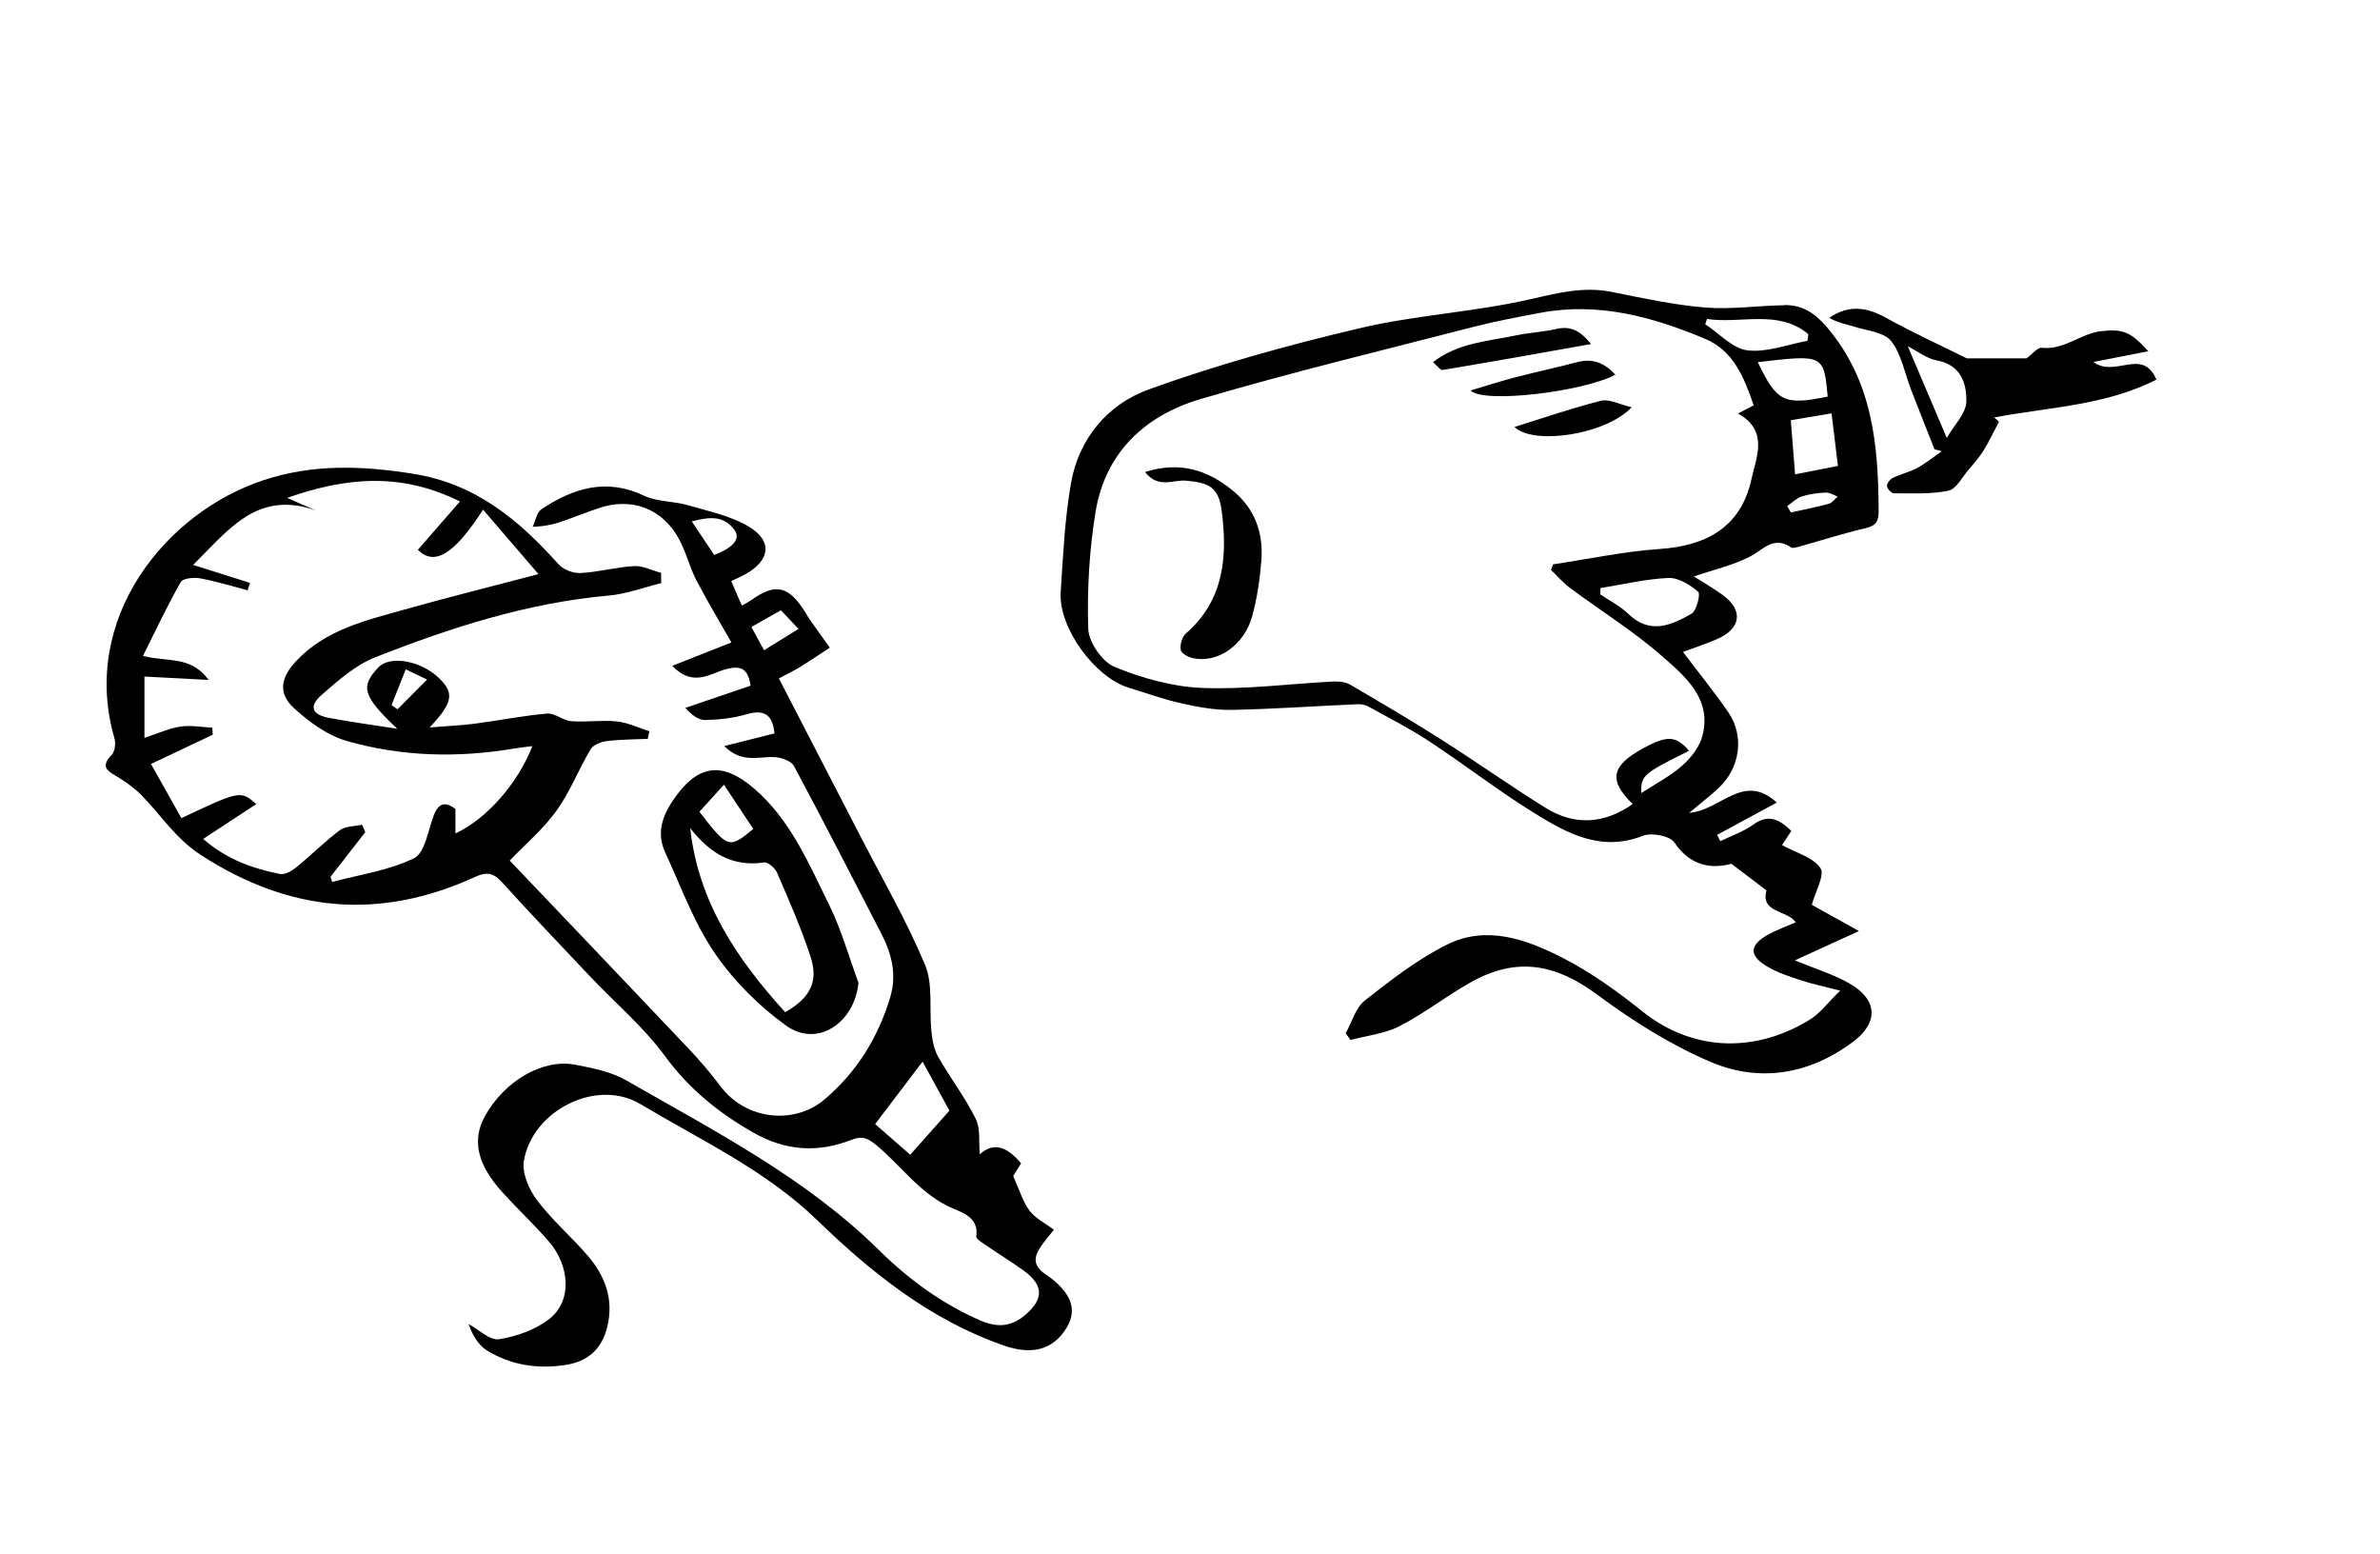
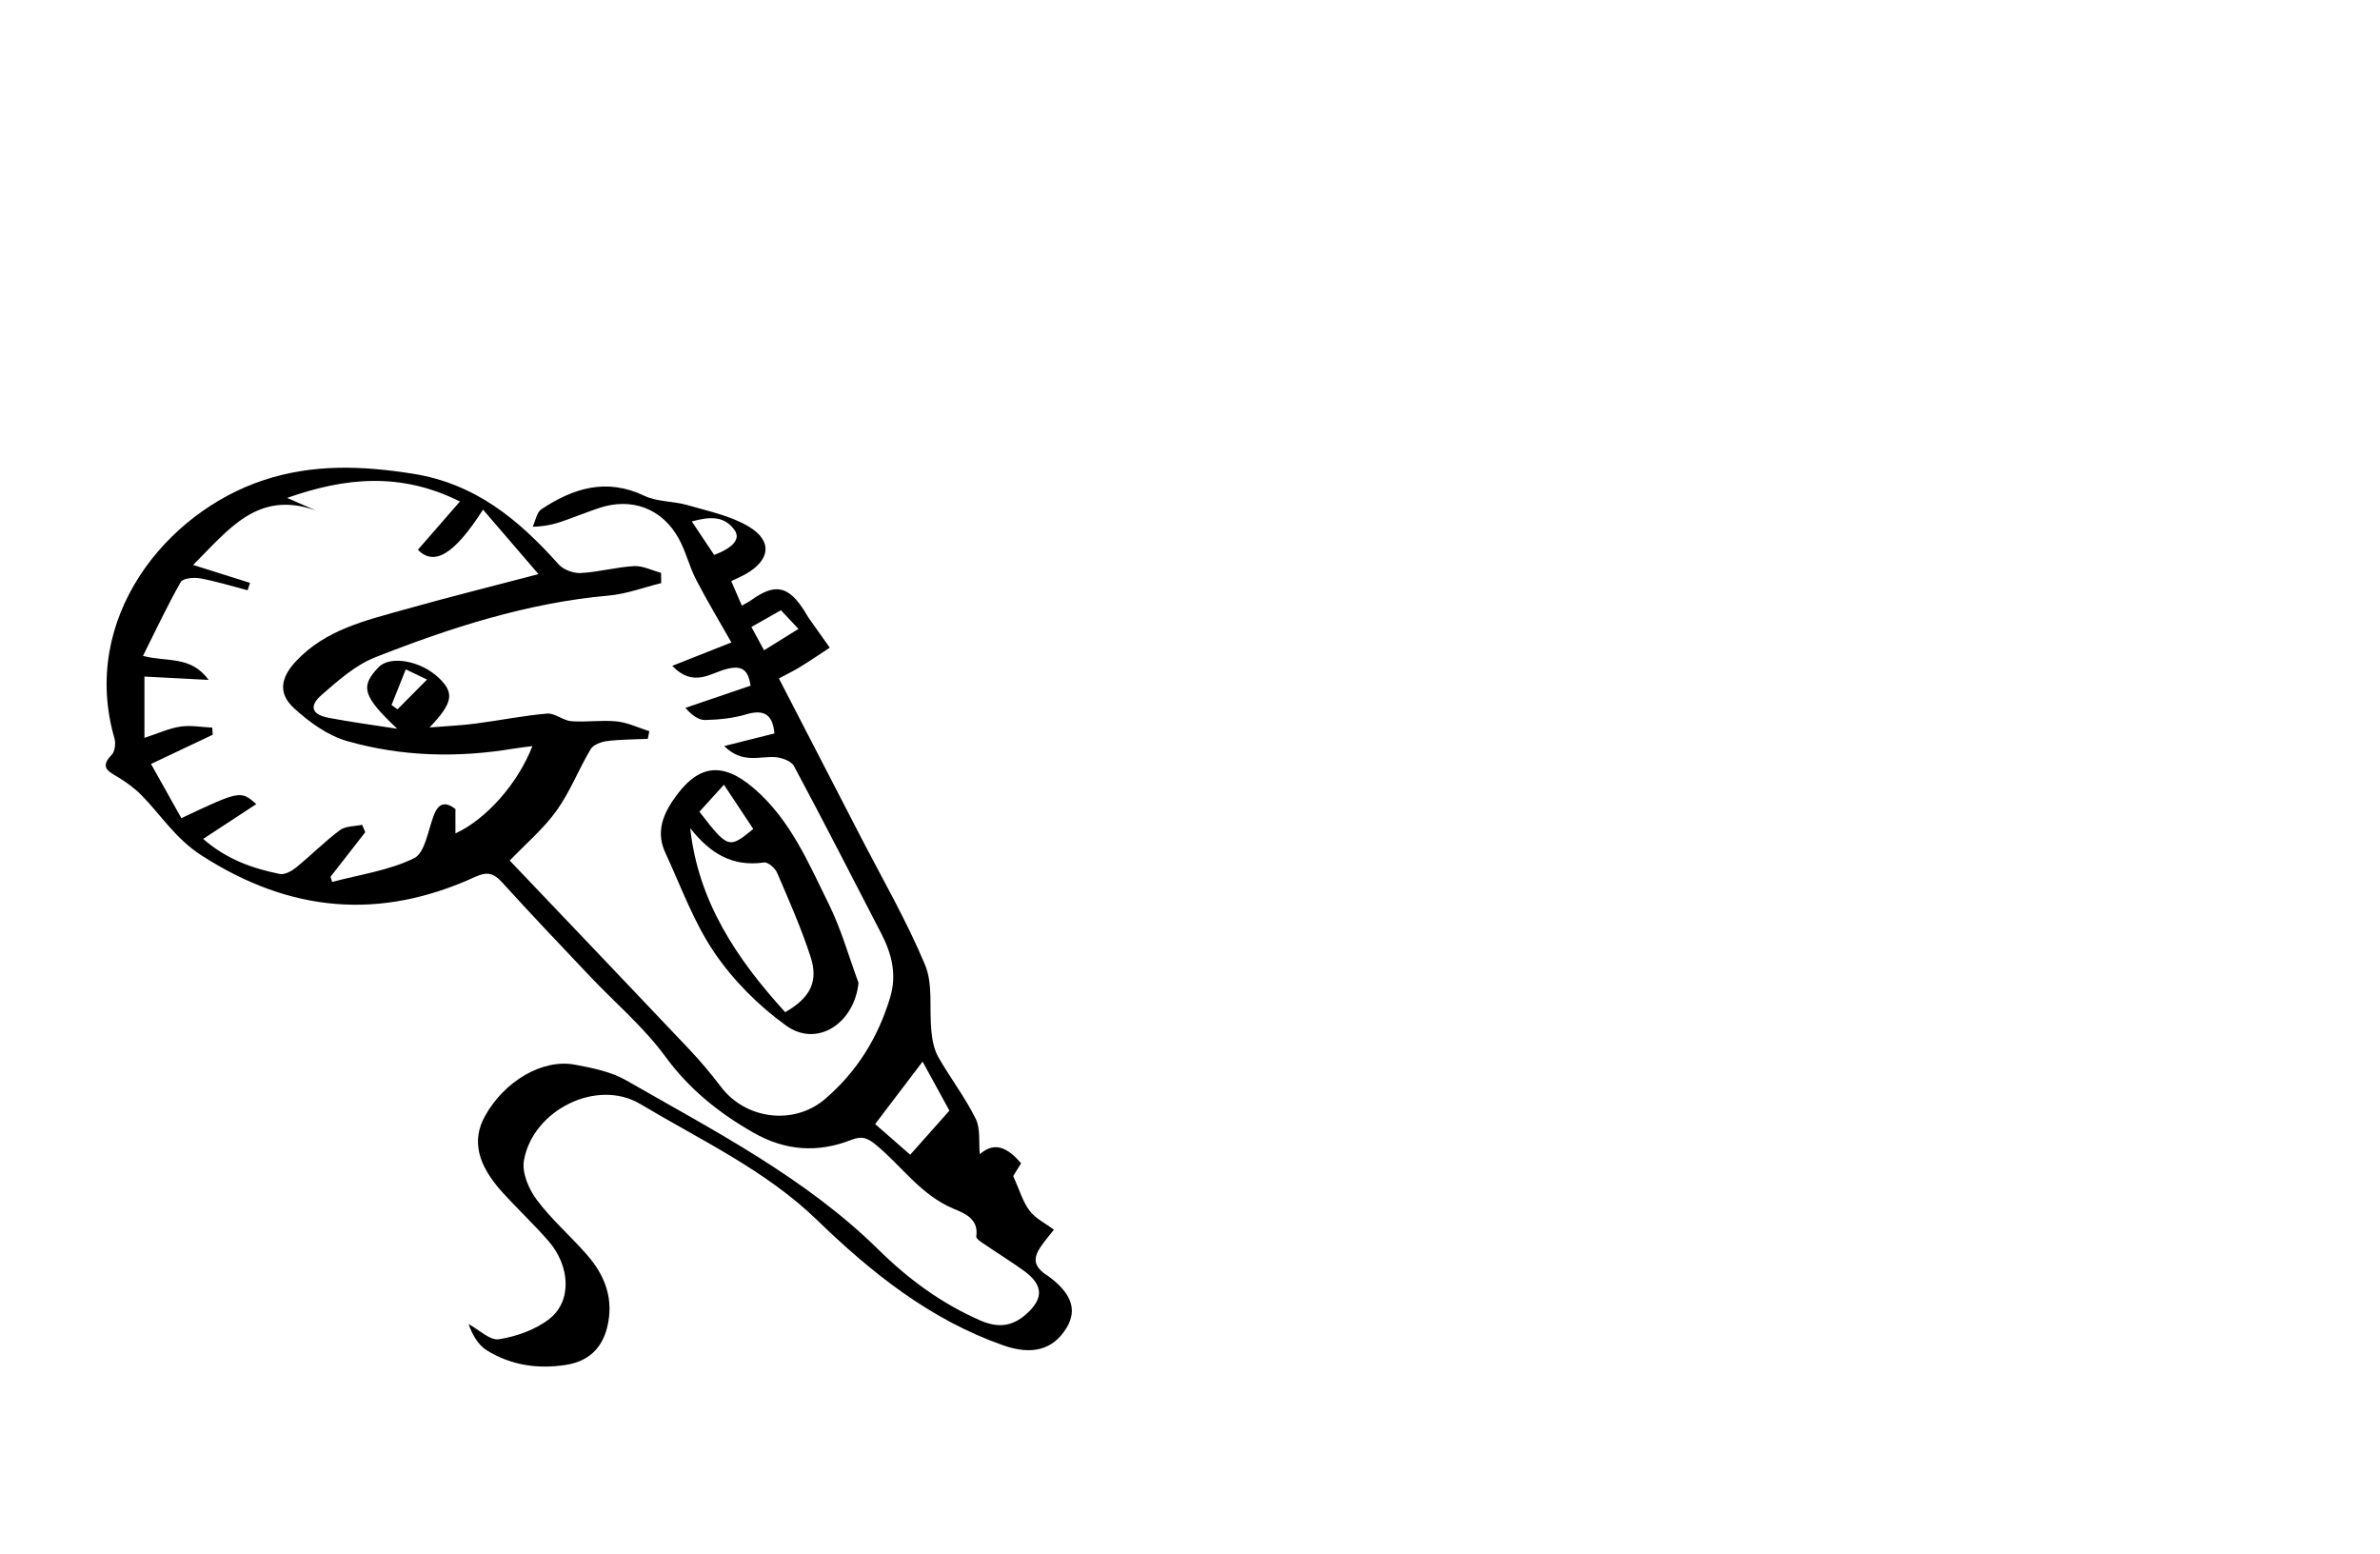
<svg xmlns="http://www.w3.org/2000/svg" id="b" width="406" height="265" viewBox="0 0 406 265">
  <path d="m178.4,217.38c-2.32-1.62-2.04-3.07-.74-4.93.6-.86,1.29-1.66,2.12-2.72-1.51-1.14-3.18-1.94-4.17-3.27-1.14-1.52-1.69-3.5-2.77-5.89.09-.14.69-1.1,1.35-2.17-2.17-2.51-4.4-3.88-7.05-1.54-.2-2.04.15-4.35-.7-6.06-1.82-3.67-4.36-6.98-6.4-10.56-.71-1.26-1-2.85-1.15-4.32-.4-3.8.31-8.01-1.09-11.37-3.17-7.59-7.34-14.77-11.12-22.11-4.58-8.89-9.18-17.78-13.81-26.73,1.4-.76,2.57-1.31,3.67-1.99,1.7-1.04,3.34-2.17,5.01-3.26-1.17-1.65-2.35-3.29-3.51-4.94-.27-.39-.5-.8-.74-1.2-2.76-4.42-5.05-4.91-9.14-1.97-.43.31-.92.54-1.61.94-.67-1.54-1.21-2.79-1.81-4.18,1.01-.49,1.76-.8,2.46-1.2,4.19-2.37,4.64-5.64.53-8.1-3.1-1.86-6.89-2.62-10.44-3.66-2.41-.7-5.16-.54-7.37-1.59-6.47-3.09-12.13-1.31-17.56,2.29-.8.53-1.01,1.97-1.49,2.99,2.6-.07,4.27-.63,5.92-1.23,1.78-.64,3.53-1.33,5.32-1.94,5.59-1.9,10.82,0,13.68,5.19,1.22,2.21,1.8,4.77,2.96,7.01,1.9,3.66,4.03,7.2,6.02,10.7-3.66,1.45-6.69,2.64-10.09,3.99,3.59,3.76,6.52,1.24,9.22.55,2.74-.7,3.7.14,4.15,2.83-3.73,1.27-7.43,2.53-11.13,3.79,1.14,1.29,2.28,2.1,3.4,2.07,2.34-.06,4.75-.3,6.99-.97,3.27-.97,4.52.27,4.8,3.26-2.76.69-5.38,1.35-8.57,2.15,3.08,3.06,5.99,1.71,8.68,1.89,1.13.08,2.76.66,3.22,1.52,5.07,9.46,9.95,19.01,14.88,28.54,1.79,3.46,2.71,7.01,1.53,10.92-2.06,6.84-5.67,12.68-11.11,17.33-5.33,4.55-13.56,3.49-17.78-2.11-1.7-2.25-3.54-4.42-5.48-6.47-10.19-10.77-20.44-21.49-30.53-32.09,2.74-2.86,5.77-5.41,8-8.53,2.31-3.22,3.76-7.04,5.81-10.47.46-.77,1.81-1.26,2.81-1.38,2.29-.29,4.62-.27,6.93-.38.09-.43.18-.87.27-1.3-1.85-.58-3.66-1.47-5.55-1.67-2.56-.27-5.2.16-7.77-.04-1.4-.11-2.8-1.41-4.12-1.3-4.09.35-8.14,1.18-12.23,1.71-2.36.31-4.74.41-7.82.66,4.02-4.24,4.23-5.89,1.62-8.41-3.07-2.98-8.35-3.93-10.33-1.86-3.16,3.3-2.69,4.93,3.19,10.49-4.04-.63-7.88-1.14-11.67-1.86-2.9-.55-3.45-1.98-1.22-3.92,2.8-2.44,5.76-5.08,9.14-6.41,12.85-5.06,25.96-9.29,39.86-10.53,3.01-.27,5.95-1.39,8.92-2.12,0-.58-.01-1.17-.02-1.75-1.54-.41-3.1-1.23-4.61-1.15-3.05.17-6.06,1.02-9.11,1.18-1.25.07-2.95-.57-3.76-1.48-6.8-7.6-14.15-13.76-24.88-15.46-8.69-1.37-17.01-1.68-25.41,1.09-16.8,5.52-31.38,23.7-25.48,44.03.25.85.09,2.26-.47,2.83-2.16,2.21-.44,2.87,1.17,3.86,1.38.85,2.74,1.83,3.88,2.99,3.39,3.43,5.81,7.42,10.24,10.28,15.17,9.79,30.52,11.12,46.77,3.66,1.97-.9,3.1-.63,4.53.94,4.91,5.42,9.96,10.71,14.99,16.03,4.3,4.54,9.17,8.65,12.83,13.65,4.12,5.62,9.18,9.68,15.11,13.05,5.45,3.1,10.99,3.44,16.67,1.2,1.9-.75,2.87-.24,4.28.93,4.35,3.62,7.6,8.5,13.14,10.82,1.67.7,4.35,1.63,3.88,4.73-.07.43,1.09,1.11,1.76,1.57,2.11,1.45,4.29,2.78,6.36,4.28,3.33,2.42,3.42,4.74.36,7.43-2.36,2.08-4.78,2.36-7.81,1.04-6.59-2.89-12.16-6.96-17.3-12.02-12.51-12.33-28.06-20.3-43.1-28.93-2.58-1.48-5.76-2.11-8.75-2.67-5.54-1.04-12.05,2.84-15.33,8.77-2.27,4.1-1.34,8.26,3.03,13.06,2.54,2.79,5.3,5.38,7.78,8.22,3.74,4.29,4.05,10.27.2,13.29-2.37,1.86-5.61,3.01-8.62,3.49-1.55.25-3.45-1.66-5.19-2.59.6,1.7,1.57,3.52,3.09,4.47,4.15,2.59,8.86,3.26,13.66,2.47,3.52-.58,5.94-2.63,6.87-6.29,1.23-4.83-.3-8.88-3.39-12.43-2.79-3.2-6.06-6.02-8.59-9.4-1.36-1.81-2.56-4.62-2.2-6.69,1.48-8.59,12.42-14.1,19.87-9.65,10.31,6.16,21.36,11.28,30.14,19.78,9.31,9.02,19.29,16.99,31.76,21.37,4.82,1.69,8.47.85,10.81-3,1.85-3.05.91-6-3.53-9.09Zm-60.38-128.45c2.83-.77,5.48-1.1,7.3,1.5,1.05,1.49-.28,3-3.49,4.22-1.21-1.81-2.43-3.64-3.82-5.72Zm12.32,21.98c-.77-1.43-1.42-2.62-2.16-3.98,1.77-1,3.29-1.86,5.04-2.85,1.05,1.12,1.93,2.05,2.99,3.18-1.91,1.19-3.76,2.33-5.88,3.65Zm-63.55,9.34c.74-1.87,1.49-3.74,2.43-6.09,1.27.61,2.07.99,3.63,1.74-1.89,1.9-3.47,3.48-5.04,5.07-.34-.24-.68-.48-1.01-.72Zm10.9,21.89v-4.16c-1.78-1.37-2.91-.98-3.71,1.12-.97,2.55-1.48,6.35-3.34,7.27-4.29,2.1-9.28,2.79-13.98,4.05-.09-.29-.19-.59-.28-.88,1.98-2.54,3.95-5.07,5.93-7.61-.18-.42-.36-.84-.54-1.26-1.28.28-2.83.2-3.78.91-2.63,1.96-4.95,4.32-7.5,6.39-.75.61-1.93,1.25-2.75,1.09-4.64-.94-9.06-2.47-13.08-5.98,3.21-2.11,6.14-4.03,9.06-5.94-2.67-2.34-2.79-2.32-12.78,2.4-1.66-2.96-3.35-5.97-5.18-9.24,3.83-1.81,7.18-3.4,10.53-4.99-.03-.4-.05-.81-.08-1.21-1.81-.08-3.65-.44-5.41-.18-1.92.28-3.75,1.14-6.16,1.92v-10.45c3.46.18,6.78.35,10.95.57-3.09-4.2-7-2.98-11.2-4.1,2.2-4.4,4.16-8.58,6.44-12.59.37-.65,2.24-.83,3.31-.63,2.73.5,5.41,1.33,8.1,2.03.14-.42.28-.84.41-1.26-3.05-.96-6.1-1.93-9.71-3.06,5.98-5.88,10.94-12.89,20.98-9.27-1.49-.65-2.99-1.31-4.94-2.16,9.92-3.49,19.34-4.44,29.48.61-2.65,3.04-4.92,5.65-7.18,8.24,2.79,2.79,6.15.89,11.12-6.85,3.22,3.75,6.25,7.27,9.46,11-8.16,2.14-15.51,3.97-22.79,6.02-6.67,1.88-13.52,3.43-18.57,8.82-2.59,2.77-3.14,5.45-.36,8.01,2.6,2.39,5.78,4.69,9.1,5.63,9.29,2.65,18.85,2.88,28.42,1.27.92-.15,1.84-.25,3.16-.42-2.49,6.4-7.86,12.46-13.12,14.89Zm77.58,54.8c-1.84-1.61-3.84-3.35-5.98-5.23,2.55-3.36,5.12-6.74,8.09-10.65,1.67,3.05,3.19,5.82,4.58,8.36-2.38,2.68-4.53,5.09-6.68,7.51Zm-33.39-34.45c3.24,4.75,7.56,9.08,12.24,12.44,5.28,3.8,11.64-.43,12.33-7.31-1.65-4.48-2.95-9.13-5.05-13.39-3.47-7.04-6.56-14.4-12.75-19.74-5.54-4.78-9.74-4.09-13.88,2.06-1.94,2.88-2.75,5.71-1.27,8.89,2.67,5.75,4.84,11.87,8.38,17.04Zm1.61-28.66c1.83,2.76,3.43,5.17,5.01,7.55-4.15,3.42-4.32,3.36-9.19-2.94,1.25-1.38,2.56-2.82,4.18-4.6Zm6.83,13.26c.67-.1,1.9.96,2.24,1.75,2.04,4.75,4.14,9.49,5.73,14.4,1.37,4.23-.15,7-4.35,9.39-8.21-9.02-14.84-18.83-16.2-31.39,3.32,4.22,7.09,6.64,12.57,5.86Z" stroke-width="0" />
-   <path d="m304.39,52.06c-4.5.06-9.04.75-13.5.39-5.32-.44-10.61-1.58-15.86-2.65-4.91-1-9.4.19-14.19,1.28-9.53,2.16-19.45,2.66-28.95,4.91-12.14,2.86-24.24,6.2-35.96,10.44-6.95,2.51-11.91,8.36-13.24,16.02-1.06,6.11-1.35,12.37-1.75,18.59-.38,6,5.81,14.48,11.58,16.24,2.99.91,5.94,1.99,8.99,2.67,2.82.63,5.74,1.18,8.6,1.12,7.17-.14,14.34-.65,21.51-.97.62-.03,1.33.13,1.87.43,3.49,1.93,7.06,3.75,10.38,5.94,6.02,3.96,11.73,8.41,17.85,12.19,5.59,3.46,11.38,6.69,18.55,3.88,1.48-.58,4.58,0,5.35,1.14,2.73,3.99,6.19,4.57,9.74,3.64,2.25,1.71,4.08,3.1,5.98,4.54-1.05,3.89,3.54,3.31,4.99,5.44-1.67.73-3.2,1.27-4.61,2.04-3.35,1.83-3.45,3.64-.17,5.55,1.74,1.02,3.73,1.66,5.66,2.3,1.88.62,3.83,1.02,6.7,1.76-2.1,2.05-3.38,3.83-5.1,4.9-8.71,5.43-19.51,5.94-28.66-1.37-4.27-3.42-8.81-6.69-13.66-9.16-6.1-3.11-12.88-5.56-19.58-2.25-5.04,2.49-9.61,6.05-14.07,9.55-1.58,1.24-2.21,3.69-3.28,5.59.27.39.54.77.81,1.16,2.81-.75,5.84-1.06,8.37-2.36,4.2-2.16,7.98-5.13,12.11-7.46,7.82-4.41,14.49-3.2,21.62,2.09,6.02,4.46,12.52,8.58,19.39,11.49,8.34,3.54,16.82,2.1,24.21-3.42,4.46-3.33,4.23-7.23-.57-9.98-2.72-1.56-5.8-2.48-9.32-3.94,3.57-1.63,6.78-3.1,10.94-5-3.39-1.88-6.02-3.34-8.05-4.47.61-2.29,2.27-5.12,1.47-6.27-1.28-1.86-4.17-2.61-6.55-3.92.23-.36.86-1.31,1.59-2.42-2.01-1.92-3.84-2.98-6.51-1.06-1.67,1.2-3.72,1.89-5.6,2.81-.19-.36-.37-.71-.56-1.07,3.34-1.81,6.68-3.62,10.18-5.51-5.68-5.26-9.61,1.38-14.92,1.74,1.98-1.67,3.58-2.89,5.04-4.26,3.63-3.42,4.4-8.82,1.64-12.85-2.37-3.46-5.03-6.72-7.75-10.32,2.03-.76,3.97-1.38,5.83-2.2,4.11-1.8,4.5-4.94.92-7.53-1.61-1.16-3.33-2.16-4.89-3.15,3.28-1.12,6.59-1.87,9.52-3.36,2.31-1.18,4.04-3.63,7.04-1.6.33.23,1.05-.03,1.56-.17,3.73-1.04,7.43-2.23,11.2-3.11,1.75-.41,2.2-1.19,2.19-2.88-.04-11.35-1.03-22.34-8.94-31.53-2.03-2.36-4.2-3.67-7.14-3.63Zm-13.19,2.34c5.76.88,12.16-1.7,17.28,2.59-.05.38-.1.76-.15,1.14-3.42.62-6.94,2.02-10.24,1.62-2.54-.31-4.81-2.89-7.2-4.45.1-.3.2-.59.3-.89Zm-1.51,46.53c.43.37-.26,3.23-1.14,3.74-3.47,2-7.14,3.59-10.81,0-1.35-1.32-3.14-2.2-4.73-3.28v-1.09c3.86-.62,7.72-1.56,11.61-1.73,1.7-.07,3.68,1.17,5.07,2.36Zm9.1-19.25c-1.77,8.14-7.58,11.4-15.65,11.95-6.1.42-12.14,1.71-18.2,2.62l-.35.96c1.09,1.04,2.08,2.21,3.28,3.1,5.24,3.89,10.84,7.36,15.72,11.65,3.92,3.45,8.5,7.26,6.81,13.59-.5,1.88-1.96,3.74-3.47,5.06-2.07,1.81-4.59,3.11-6.95,4.65-.04-3.04.24-3.28,8.16-7.21-2.24-2.59-3.72-2.67-7.85-.42-5.46,2.98-5.93,5.45-1.77,9.5-4.81,3.38-9.86,3.75-14.85.66-6.02-3.74-11.82-7.86-17.81-11.66-5.09-3.24-10.3-6.3-15.5-9.34-.79-.46-1.88-.6-2.82-.56-7.49.38-14.99,1.39-22.45,1.1-5.06-.2-10.25-1.66-14.96-3.59-2.11-.86-4.42-4.22-4.49-6.51-.21-6.61.18-13.33,1.24-19.87,1.64-10.18,8.48-16.52,17.92-19.3,15.39-4.54,31.02-8.3,46.57-12.31,3.76-.97,7.58-1.68,11.4-2.4,9.89-1.87,19.16.68,28.13,4.45,4.75,1.99,6.61,6.49,8.26,11.33-1.06.55-1.76.92-2.68,1.4,5.3,2.92,3.11,7.46,2.3,11.17Zm13.15,4.25c-2.12.58-4.29.99-6.44,1.47-.21-.36-.42-.72-.63-1.08.82-.57,1.57-1.35,2.49-1.65,1.3-.42,2.71-.6,4.08-.66.67-.03,1.37.43,2.06.68-.51.43-.97,1.08-1.55,1.24Zm1.59-6.46c-2.67.52-4.86.95-7.31,1.43-.25-3.11-.48-6.04-.73-9.23,2.22-.37,4.3-.72,6.95-1.17.38,3.1.72,5.97,1.09,8.97Zm-13.67-17.7c11.2-1.33,11.27-1.3,11.92,5.87-7.43,1.52-8.66.93-11.92-5.87Zm68,2.97c-2.41-5.57-6.99-.24-10.75-3,3.64-.71,6.44-1.26,9.37-1.84-3.01-3.3-4.26-3.82-7.97-3.43-3.55.38-6.37,3.28-10.21,2.84-.7-.08-1.52,1.02-2.6,1.81h-10.17c-4.13-2.05-9.11-4.33-13.89-6.97-3.23-1.78-6.25-2.22-9.59.05,1.39.84,2.91,1.08,4.36,1.54,2.16.68,5.04.93,6.21,2.44,1.77,2.28,2.31,5.5,3.4,8.31,1.31,3.38,2.65,6.75,3.98,10.13.41.11.83.23,1.24.34-1.38.96-2.7,2.04-4.17,2.84-1.31.71-2.82,1.04-4.17,1.7-.48.23-1.03.95-1,1.41.03.45.76,1.22,1.18,1.22,3.12,0,6.31.18,9.32-.45,1.33-.28,2.32-2.3,3.41-3.57.91-1.06,1.85-2.13,2.58-3.31.97-1.57,1.76-3.26,2.62-4.9-.28-.23-.55-.47-.83-.7,9.26-1.77,18.91-2,27.67-6.45Zm-32.43,3.79c-.06,2-2.06,3.94-3.33,6.16-2.3-5.4-4.41-10.35-6.65-15.62,1.88.95,3.31,2.11,4.9,2.39,4.15.73,5.17,3.93,5.08,7.07Zm-140.11,11.97c6.02-1.89,10.67-.31,14.9,3.1,3.83,3.09,5.33,7.27,4.95,12.03-.26,3.2-.72,6.43-1.58,9.52-1.38,4.95-5.91,8-10.08,7.1-.8-.17-1.99-.81-2.09-1.4-.15-.88.21-2.23.86-2.79,6.57-5.71,7.14-13.2,6.12-20.99-.53-3.99-2.15-4.77-6.17-5.1-2.11-.17-4.63,1.42-6.9-1.47Zm76.09-21.82c-8.73,1.55-17.01,3.04-25.31,4.42-.4.07-.96-.76-1.65-1.34,4.33-3.34,9.47-3.56,14.33-4.59,2.2-.46,4.49-.55,6.67-1.06,2.44-.58,4.14.28,5.96,2.56Zm4.16,5.23c-5.42,2.89-22.48,4.97-24.71,2.69,2.64-.78,5.04-1.57,7.48-2.21,3.53-.92,7.11-1.67,10.64-2.61,2.71-.73,4.74.11,6.59,2.13Zm2.77,5.55c-4.47,4.75-16.84,6.48-19.99,3.36,4.96-1.54,9.81-3.23,14.77-4.47,1.4-.35,3.12.62,5.22,1.11Z" stroke-width="0" />
</svg>